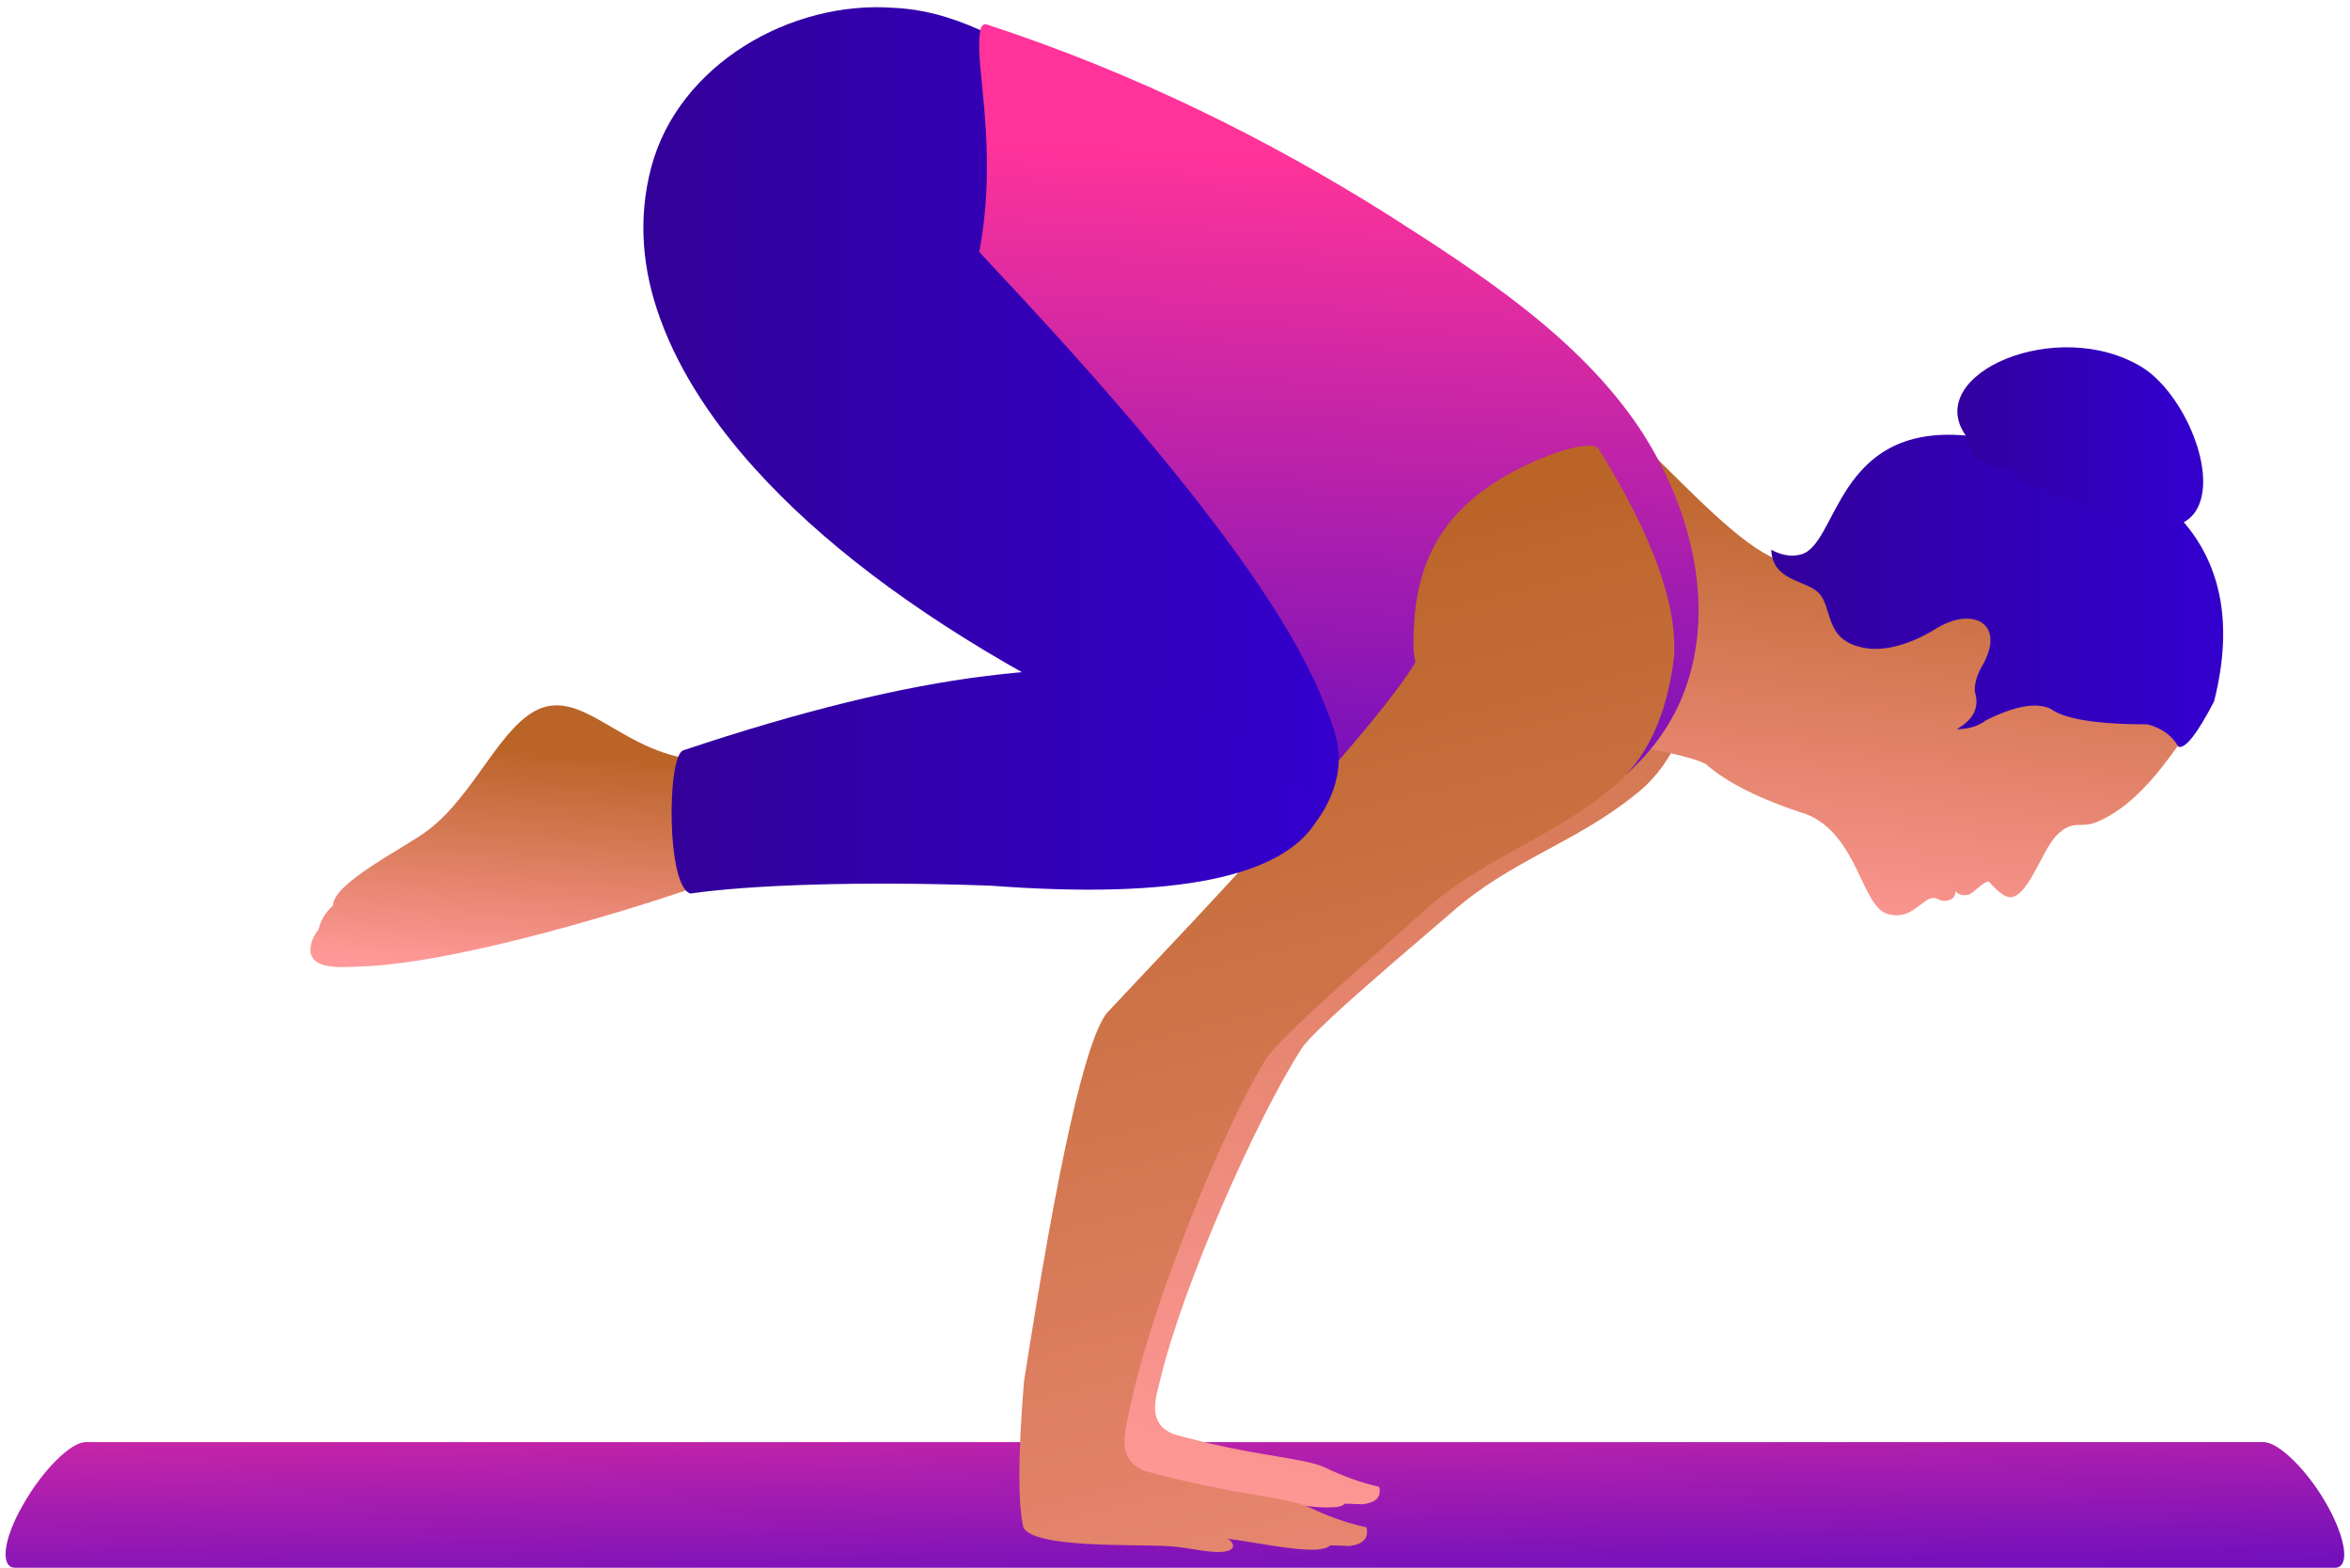
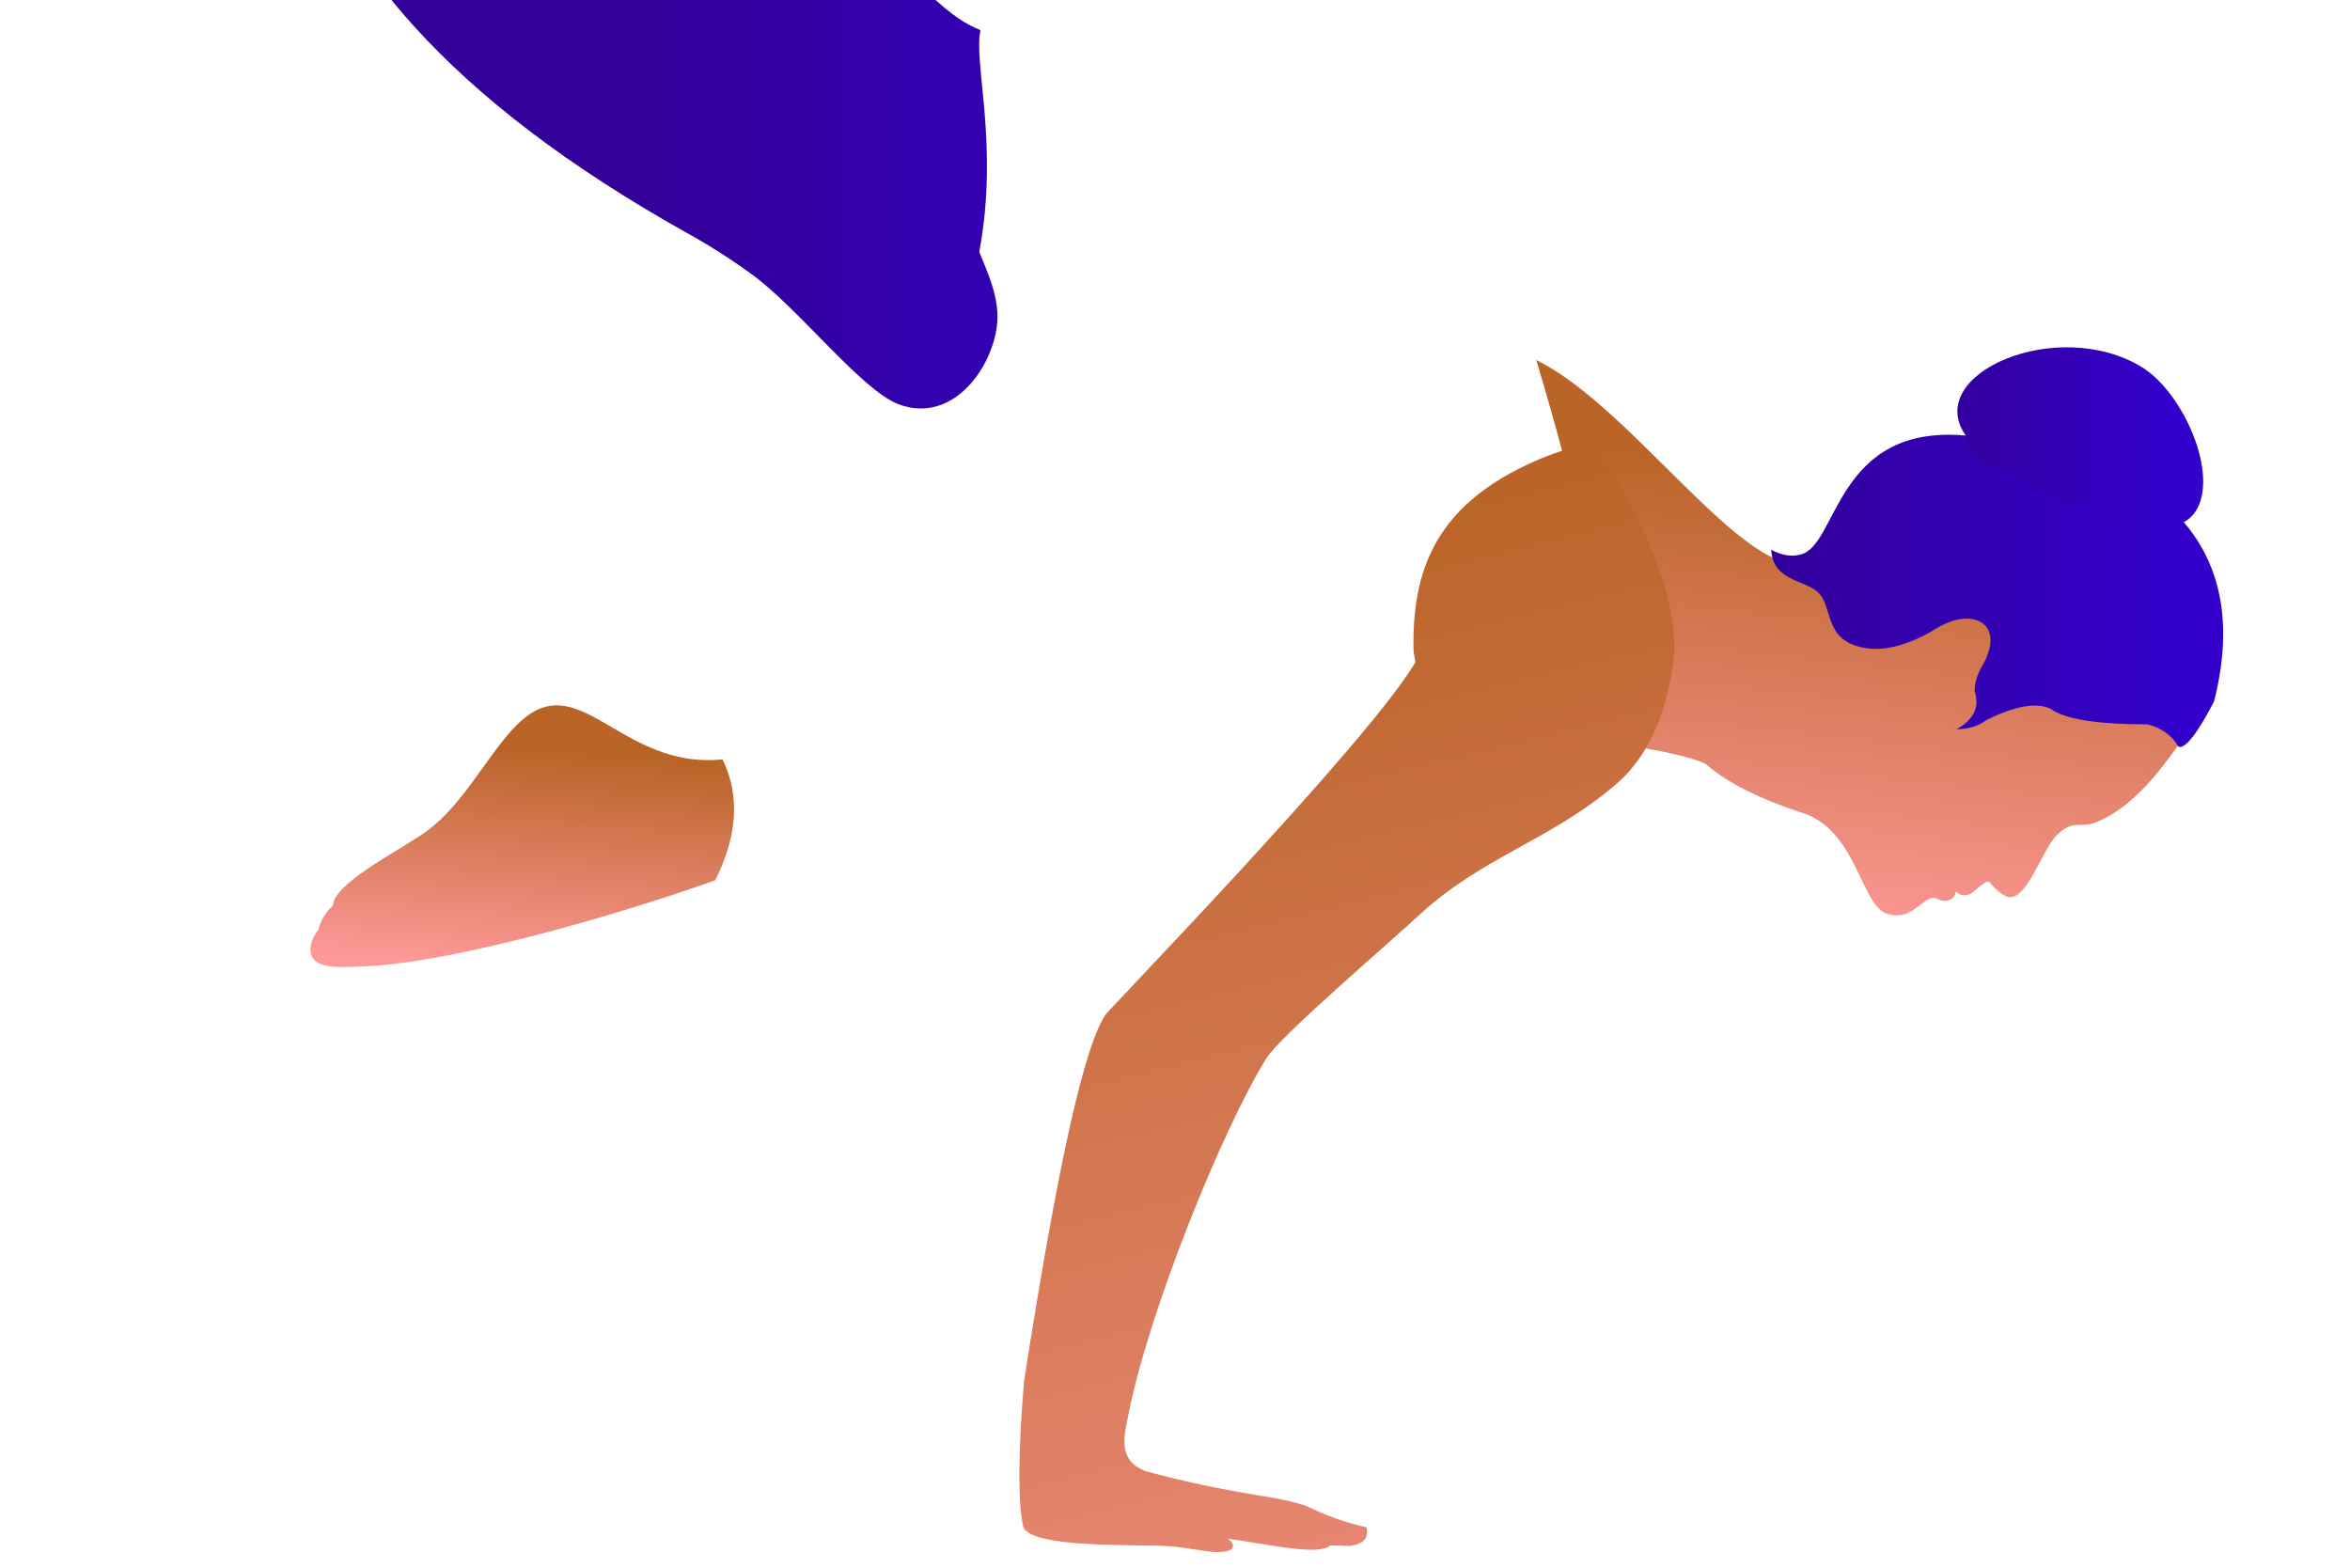
<svg xmlns="http://www.w3.org/2000/svg" xmlns:xlink="http://www.w3.org/1999/xlink" fill="#000000" height="259.5" preserveAspectRatio="xMidYMid meet" version="1" viewBox="-0.9 -1.1 389.0 259.5" width="389" zoomAndPan="magnify">
  <g>
    <linearGradient gradientTransform="matrix(.028 0 0 -.028 -51.498 -107.873)" gradientUnits="userSpaceOnUse" id="a" x1="8614.556" x2="8674.524" xlink:actuate="onLoad" xlink:show="other" xlink:type="simple" y1="-11492.112" y2="-13971.951">
      <stop offset="0" stop-color="#ff3399" />
      <stop offset="1" stop-color="#3300cc" />
    </linearGradient>
-     <path clip-rule="evenodd" d="M13.3,237.6h74.8h210.9h74.8c2.5,0,7.3,4.7,10.5,10.4l0,0 c3.2,5.7,3.8,10.4,1.3,10.4h-98.4H99.9H1.6c-2.5,0-2-4.7,1.3-10.4l0,0C6.1,242.3,10.8,237.6,13.3,237.6L13.3,237.6z" fill="url(#a)" fill-rule="evenodd" />
    <linearGradient gradientTransform="matrix(.028 0 0 -.028 -51.498 -107.873)" gradientUnits="userSpaceOnUse" id="b" x1="4892.438" x2="4783.359" xlink:actuate="onLoad" xlink:show="other" xlink:type="simple" y1="-8245.711" y2="-9564.233">
      <stop offset="0" stop-color="#ba6428" />
      <stop offset="1" stop-color="#ff9999" />
    </linearGradient>
    <path clip-rule="evenodd" d="M118.7,124.6c2.9,5.9,2.5,12.6-1.2,20 c-11.3,4.1-42.9,14-59.3,14.3c-2.7,0.1-8,0.6-7.7-3.1c0.1-1,0.5-2,1.3-3c0.4-1.6,1.2-2.9,2.4-4c0.1-3.9,12.4-9.8,15.9-12.6 c7.7-5.9,12-17.6,18.6-20.1C96.9,113.1,104,126.1,118.7,124.6L118.7,124.6z" fill="url(#b)" fill-rule="evenodd" />
    <linearGradient gradientTransform="matrix(.028 0 0 -.028 -51.498 -107.873)" gradientUnits="userSpaceOnUse" id="c" x1="11168.869" x2="8904.733" xlink:actuate="onLoad" xlink:show="other" xlink:type="simple" y1="-4790.589" y2="-12916.268">
      <stop offset="0" stop-color="#ba6428" />
      <stop offset="1" stop-color="#ff9999" />
    </linearGradient>
-     <path clip-rule="evenodd" d="M280.1,110.3c-1.5,9.3-5,16.1-10.4,20.2 c-10.1,8.1-20.6,10.8-30.4,19.5c-5.4,4.7-22.4,18.9-24.7,22.4c-7.4,11.4-19.8,39.4-23.5,55.1c-0.6,2.4-1.5,5.2,0.1,7.3 c0.5,0.6,1.2,1.1,2.2,1.5c6.1,1.7,11.1,2.7,17.3,3.7c3.6,0.6,6.1,1.1,7.5,1.7c3.1,1.5,6.1,2.6,9.2,3.3c0.4,1.7-0.5,2.6-2.7,2.9 c-2-0.1-3-0.1-3-0.1c-0.4,0.4-1.1,0.6-2.2,0.6c-3.5,0.2-9.8-1.2-13.7-1.7c0.9,0.6,1.1,1.3,0.4,1.7c-0.4,0.3-1.1,0.4-2.1,0.3 c-2.5-0.1-5.1-0.8-7.9-1c-4.7-0.3-20.5,0.4-21.8-2.9c-0.7-3.6-0.4-11.2,0.9-22.6c6.5-33.7,11.5-52.7,15-57.1 c1.6-1.6,3.1-3.1,4.6-4.7c26-26.4,41.1-43,45.4-49.7c-0.1-0.6-0.1-1.1-0.2-1.6c0.1-13.2,4.8-21.8,16.6-28c5.8-3,11.6-4.7,13.1-3.7 C277.5,91.3,280.9,102.2,280.1,110.3L280.1,110.3z" fill="url(#c)" fill-rule="evenodd" />
    <linearGradient gradientTransform="matrix(.028 0 0 -.028 -51.498 -107.873)" gradientUnits="userSpaceOnUse" id="d" x1="12745.637" x2="12440.945" xlink:actuate="onLoad" xlink:show="other" xlink:type="simple" y1="-6624.018" y2="-9406.315">
      <stop offset="0" stop-color="#ba6428" />
      <stop offset="1" stop-color="#ff9999" />
    </linearGradient>
    <path clip-rule="evenodd" d="M253.4,58.5c9,29.7,12.5,50.7,10.3,63.1 c9.7,1.3,15.6,2.6,17.8,3.8c3.4,3,8.9,5.8,16.7,8.3c8.5,3.5,9,15.3,13.4,16.5c3,0.8,4.4-0.9,6.3-2.2c1.2-0.8,1.6-0.4,2.4-0.1 c0.8,0.3,2.5,0.1,2.5-1.5c0.5,0.6,1.2,0.8,2.1,0.6c0.9-0.2,2.3-2.1,3.4-2.2c1.3,1.5,2.4,2.4,3.3,2.6c3.1,0.4,5.4-7.6,7.9-10.2 c2.8-2.8,3.8-1.1,6.6-2.2c5.7-2.3,10.2-8,13.4-12.5c6.3-9,7.7-19.2,4.4-30.1c-20.3-24.4-40.2-26.6-59.5-6.5 c-1.9,3.8-4.2,5.9-7.1,6.3C287.1,93.6,268.8,66,253.4,58.5L253.4,58.5z" fill="url(#d)" fill-rule="evenodd" />
    <linearGradient gradientTransform="matrix(.028 0 0 -.028 -51.498 -107.873)" gradientUnits="userSpaceOnUse" id="e" x1="9643.771" x2="9393.822" xlink:actuate="onLoad" xlink:show="other" xlink:type="simple" y1="-4741.9" y2="-10120.396">
      <stop offset="0" stop-color="#ff3399" />
      <stop offset="1" stop-color="#3300cc" />
    </linearGradient>
-     <path clip-rule="evenodd" d="M160.7,45c15.2,19.9,26.5,36.6,33.8,49.9 c9,31.7,33.6,42.3,74,32c4.4-4,7.6-8.6,9.5-13.8c5.3-14.4,0.7-30.9-7.5-43.3c-10-14.9-25.9-25.3-41.4-35.2 c-19.8-12.5-42-23.6-66.8-31.7c-1.2-0.1-1.5,2.8-1.1,7.4C162.1,22.5,162.2,33,160.7,45L160.7,45z" fill="url(#e)" fill-rule="evenodd" />
    <linearGradient gradientTransform="matrix(.028 0 0 -.028 -51.498 -107.873)" gradientUnits="userSpaceOnUse" id="f" x1="12139.943" x2="14764.038" xlink:actuate="onLoad" xlink:show="other" xlink:type="simple" y1="-7210.35" y2="-7210.35">
      <stop offset="0" stop-color="#330099" />
      <stop offset="1" stop-color="#3300cc" />
    </linearGradient>
    <path clip-rule="evenodd" d="M324.6,71c11.1-2,21.5,1.2,31,9.7 c10.4,7.8,13.8,19.3,10,34.3c-2.8,5.4-4.8,7.9-5.9,7.5c-1.1-1.9-2.8-3.1-5.1-3.7c-8.5,0-13.8-0.9-16.1-2.6c-2.4-1.1-6-0.4-10.6,1.9 c-1.2,0.9-2.8,1.5-4.9,1.5c2.8-1.6,3.8-3.6,3-6.2c-0.1-1.2,0.3-2.8,1.4-4.6c1.8-3.3,1.4-5.7-0.2-6.8c-1.6-1.1-4.5-1-7.7,1 c-3.7,2.3-8.3,3.9-12,3.1c-6.6-1.3-4.9-6.8-7.5-9.2c-2.2-2-7.5-1.9-7.7-7c1.7,0.9,3.3,1.2,4.8,0.8C303.4,89.3,302.8,69,324.6,71z" fill="url(#f)" fill-rule="evenodd" />
    <linearGradient gradientTransform="matrix(.028 0 0 -.028 -51.498 -107.873)" gradientUnits="userSpaceOnUse" id="g" x1="13224.164" x2="14653.566" xlink:actuate="onLoad" xlink:show="other" xlink:type="simple" y1="-6324.427" y2="-6324.427">
      <stop offset="0" stop-color="#330099" />
      <stop offset="1" stop-color="#3300cc" />
    </linearGradient>
    <path clip-rule="evenodd" d="M344.4,82c2.9,3.4,14.6,6.9,18.1,1.6 c4-6-1.9-19.6-8.8-23.9c-14-8.6-36.4,1.1-29.2,11.3c0.2,3.4,2.7,5.3,7.6,5.6c1.8,2.3,3.6,3.3,5.4,3C339.3,81.5,341.6,82.3,344.4,82 z" fill="url(#g)" fill-rule="evenodd" />
    <linearGradient gradientTransform="matrix(.028 0 0 -.028 -51.498 -107.873)" gradientUnits="userSpaceOnUse" id="h" x1="8949.507" x2="11112.891" xlink:actuate="onLoad" xlink:show="other" xlink:type="simple" y1="-7117.767" y2="-16009.973">
      <stop offset="0" stop-color="#ba6428" />
      <stop offset="1" stop-color="#ff9999" />
    </linearGradient>
    <path clip-rule="evenodd" d="M276.2,107.7c-1.2,9.9-4.7,17.2-10.3,21.6 c-10.4,8.7-21.6,11.6-31.7,20.9c-5.5,5.1-23.2,20.2-25.5,23.9c-7.5,12.2-19.5,42.1-22.8,58.9c-0.5,2.6-1.4,5.6,0.4,7.8 c0.6,0.7,1.4,1.2,2.4,1.6c6.6,1.8,12,2.9,18.6,4c3.8,0.6,6.5,1.2,8.1,1.8c3.3,1.6,6.6,2.8,9.9,3.5c0.4,1.8-0.5,2.8-2.8,3.1 c-2.1-0.1-3.2-0.1-3.2-0.1c-0.4,0.4-1.2,0.6-2.3,0.7c-3.8,0.2-10.5-1.3-14.7-1.8c1,0.6,1.2,1.4,0.5,1.8c-0.4,0.3-1.2,0.4-2.3,0.4 c-2.7-0.1-5.4-0.9-8.5-1c-5-0.3-21.9,0.4-23.5-3.1c-0.9-3.9-0.9-11.9,0.1-24.1c5.6-36,10.1-56.3,13.7-61c1.6-1.7,3.2-3.4,4.7-5 c26.7-28.2,42.2-45.9,46.4-53.1c-0.1-0.6-0.2-1.2-0.3-1.7c-0.4-14.1,4.3-23.3,16.6-29.9c6.1-3.2,12.2-5,13.9-3.9 C272.6,87.4,276.8,99,276.2,107.7L276.2,107.7z" fill="url(#h)" fill-rule="evenodd" />
    <linearGradient gradientTransform="matrix(.028 0 0 -.028 -51.498 -107.873)" gradientUnits="userSpaceOnUse" id="i" x1="5564.982" x2="9604.581" xlink:actuate="onLoad" xlink:show="other" xlink:type="simple" y1="-6270.295" y2="-6270.295">
      <stop offset="0" stop-color="#330099" />
      <stop offset="1" stop-color="#3300cc" />
    </linearGradient>
-     <path clip-rule="evenodd" d="M161.4,3.9c-1.2,5.4,3.1,19-0.2,36.7 c9,9.8,46,48.1,56.5,73.3c2.2,5.3,3.9,9.3,2.5,14.4c-1.8,6.8-8,13.8-15.9,10.8c-6.2-2.4-16.6-16-24.4-21.6 c-3.3-2.4-6.9-4.7-10.7-6.8c-19.3-10.8-34.4-22.3-45.2-34.3c-6.5-7.2-12.3-15.6-15.6-24.7c-2.9-7.9-3.8-16.4-1.5-25.1 c4.5-17,23.1-27.7,40.2-26.4C151.7,0.4,156.3,1.6,161.4,3.9L161.4,3.9z" fill="url(#i)" fill-rule="evenodd" />
+     <path clip-rule="evenodd" d="M161.4,3.9c-1.2,5.4,3.1,19-0.2,36.7 c2.2,5.3,3.9,9.3,2.5,14.4c-1.8,6.8-8,13.8-15.9,10.8c-6.2-2.4-16.6-16-24.4-21.6 c-3.3-2.4-6.9-4.7-10.7-6.8c-19.3-10.8-34.4-22.3-45.2-34.3c-6.5-7.2-12.3-15.6-15.6-24.7c-2.9-7.9-3.8-16.4-1.5-25.1 c4.5-17,23.1-27.7,40.2-26.4C151.7,0.4,156.3,1.6,161.4,3.9L161.4,3.9z" fill="url(#i)" fill-rule="evenodd" />
    <linearGradient gradientTransform="matrix(.028 0 0 -.028 -51.498 -107.873)" gradientUnits="userSpaceOnUse" id="j" x1="5722.775" x2="9480.47" xlink:actuate="onLoad" xlink:show="other" xlink:type="simple" y1="-8330.924" y2="-8330.924">
      <stop offset="0" stop-color="#330099" />
      <stop offset="1" stop-color="#3300cc" />
    </linearGradient>
-     <path clip-rule="evenodd" d="M217.2,134.5c-5.5,9.6-23.5,13.3-54.1,11 c-21.8-0.8-40.1-0.1-49.7,1.3c-4-1.1-3.9-22.8-1.2-23.7c19.4-6.5,36.2-10.6,50.1-12.3c14.8-1.8,23-1.7,36.3,5.9 C206.7,121.3,212.8,127.4,217.2,134.5z" fill="url(#j)" fill-rule="evenodd" />
  </g>
</svg>